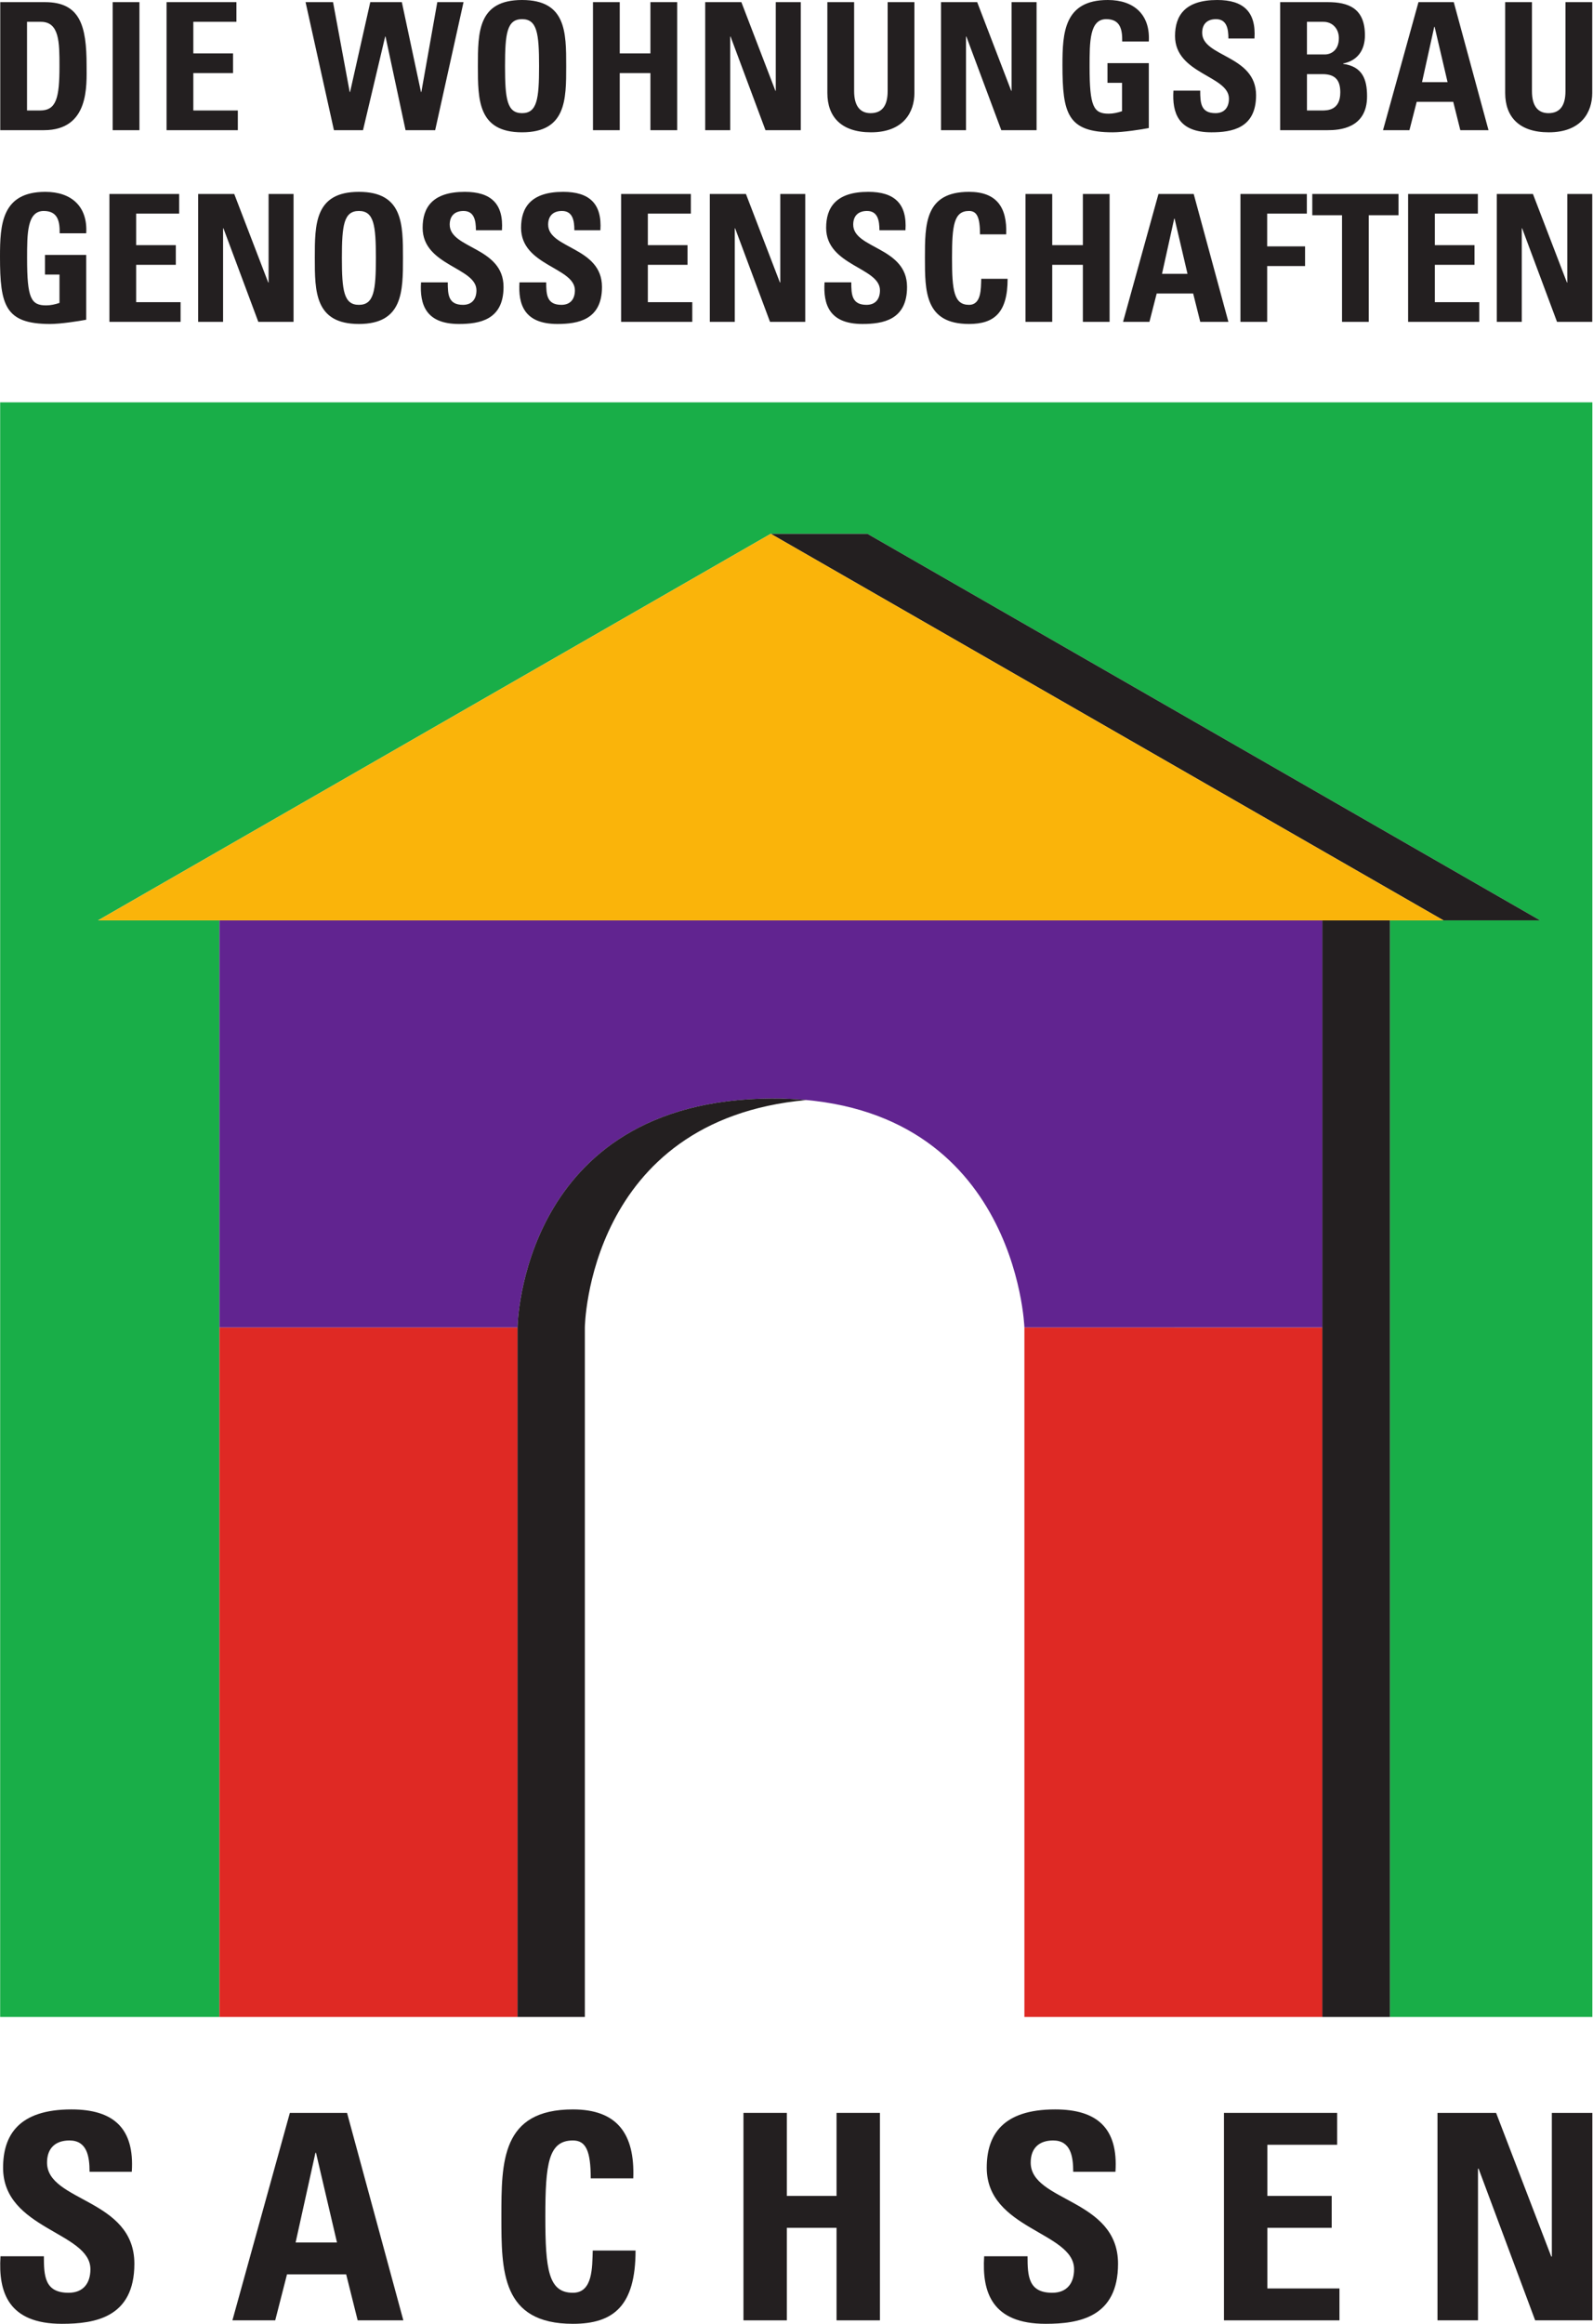
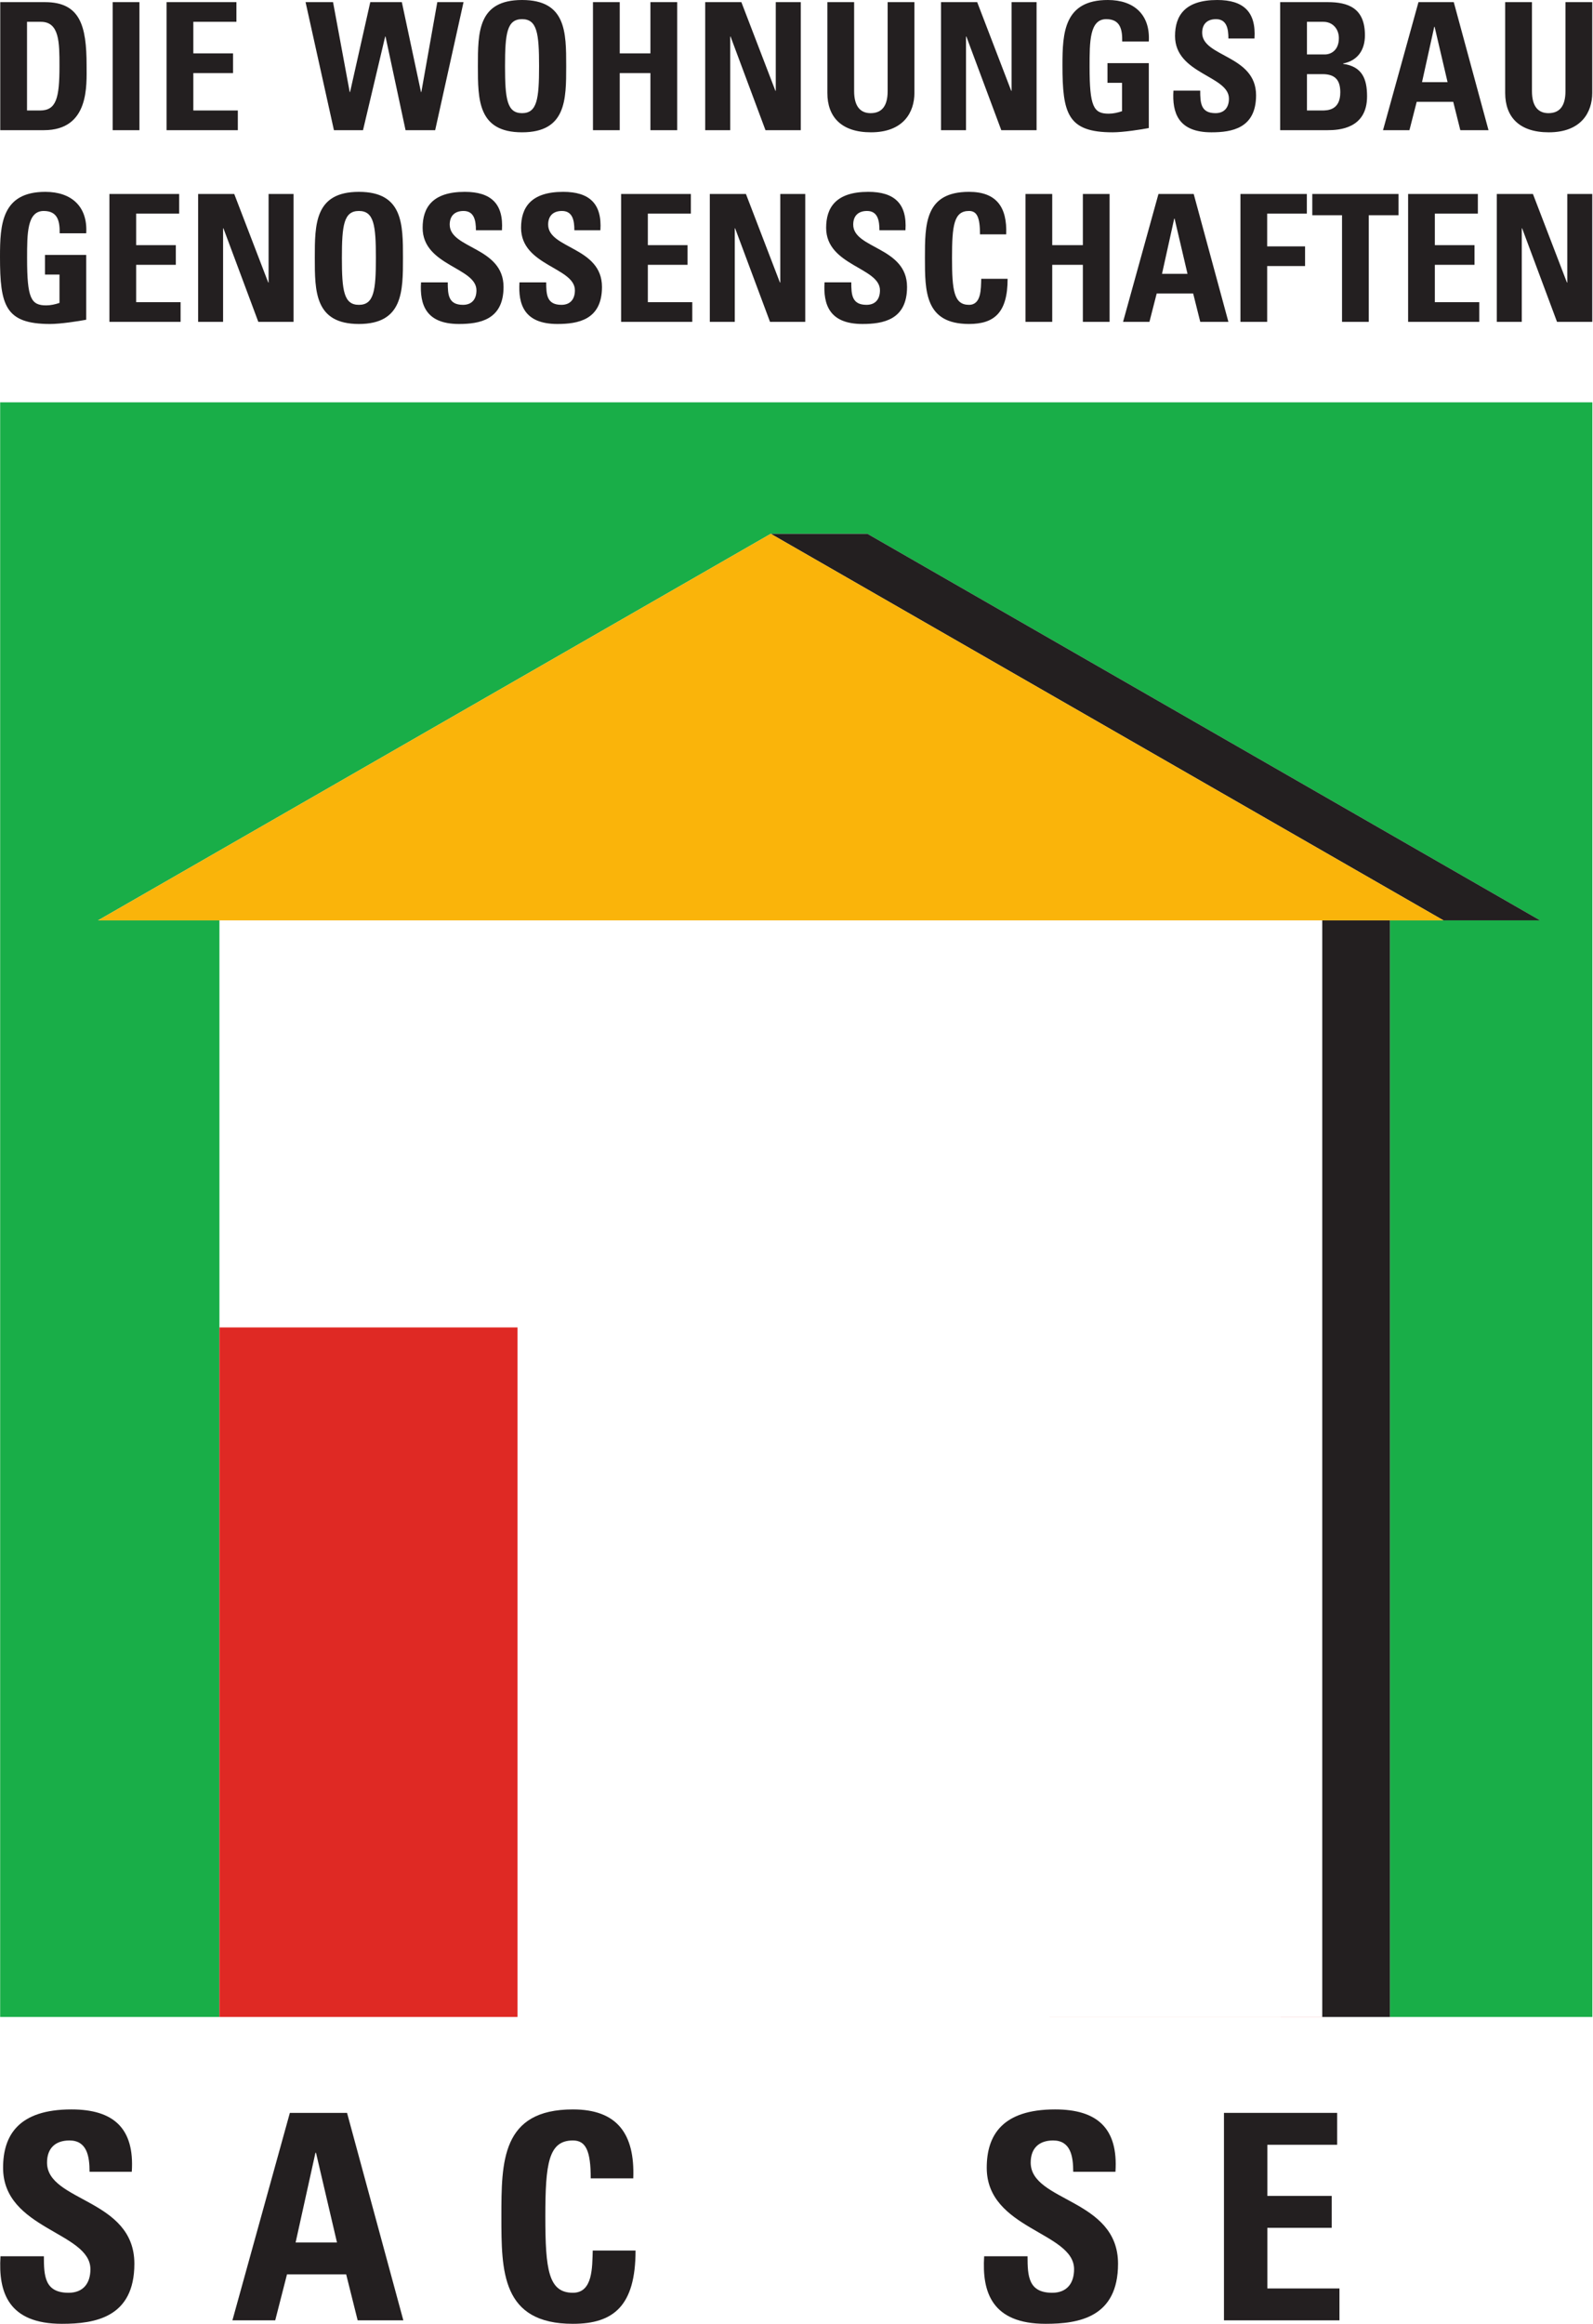
<svg xmlns="http://www.w3.org/2000/svg" width="100%" height="100%" viewBox="0 0 2244 3273" version="1.1" xml:space="preserve" style="fill-rule:evenodd;clip-rule:evenodd;stroke-linejoin:round;stroke-miterlimit:2;">
  <g id="ink_ext_XXXXXX">
    <g id="g10">
      <path id="path12" d="M2243.07,2840.33l0,-2273.74l-2242.85,-0l0,2273.74l308.885,0l-0,-971.049l0.004,-0l0,-573.211l-171,-0l947.62,-544.373l136.166,0l947.628,544.384l-211.594,-0l-0,1544.25l285.144,0" style="fill:#19ae48;fill-rule:nonzero;" />
      <path id="path14" d="M1957.93,2840.33l-95.3,-0l-0,-1544.26l95.3,-0l-0,1544.26" style="fill:#231f20;fill-rule:nonzero;" />
      <path id="path16" d="M2169.53,1296.08l-947.628,-544.384l-136.178,0l947.639,544.384l136.167,-0" style="fill:#231f20;fill-rule:nonzero;" />
-       <path id="path18" d="M1862.63,2840.33l-419.6,0l-0,-971.055l419.6,0.078l-0,970.977" style="fill:#df2924;fill-rule:nonzero;" />
+       <path id="path18" d="M1862.63,2840.33l-419.6,0l419.6,0.078l-0,970.977" style="fill:#df2924;fill-rule:nonzero;" />
      <path id="path20" d="M729.022,1869.27l0,971.034l-419.92,-0l-0,-971.034l419.92,0" style="fill:#df2924;fill-rule:nonzero;" />
-       <path id="path22" d="M309.106,1869.28l419.911,-0.006c-0,0 3.811,-320.316 357.394,-322.316c345.733,-1.945 356.622,322.316 356.622,322.316l419.595,0l0.033,-573.216l-1553.56,0.011l0,573.211" style="fill:#612490;fill-rule:nonzero;" />
      <path id="path24" d="M1085.74,751.694l-947.627,544.373l1895.26,0.011l-947.628,-544.384Z" style="fill:#fab40a;fill-rule:nonzero;" />
-       <path id="path26" d="M1136.09,1549.07c-15.756,-1.473 -32.272,-2.239 -49.683,-2.139c-353.556,1.994 -357.395,322.261 -357.395,322.311l0.006,971.038l94.833,0l-0,-971.033c-0,0 3.611,-292.327 312.239,-320.177" style="fill:#231f20;fill-rule:nonzero;" />
      <path id="path28" d="M121.461,328.528c2.246,-37.661 -20.699,-58.361 -57.611,-58.361c-61.606,-0 -63.85,46.139 -63.85,91.533c0,68.339 7.233,94.528 70.584,94.528c14.96,-0 40.649,-4 50.877,-5.995l-0,-91.277l-58.11,-0l-0,27.677l20.449,0l-0,39.912c-5.738,1.994 -12.472,3.494 -18.704,3.494c-21.452,-0 -26.941,-9.983 -26.941,-66.344c0,-34.917 0,-66.595 23.444,-66.595c19.957,0 22.7,14.711 22.45,31.428l37.412,-0Zm132.933,124.705l0,-27.683l-62.6,0l0,-52.628l55.867,0l-0,-27.689l-55.867,0l0,-44.394l60.606,-0l-0,-27.678l-98.266,0l-0,180.072l100.26,0Zm59.862,0l-0,-131.688l0.495,-0l49.131,131.688l49.634,0l-0,-180.072l-35.165,0l-0,124.7l-0.502,0l-47.882,-124.7l-50.879,0l0,180.072l35.168,0Zm191.293,-23.944c-21.2,-0 -23.943,-19.95 -23.943,-66.094c0,-46.145 2.743,-66.095 23.943,-66.095c21.2,0 23.945,19.95 23.945,66.095c0,46.144 -2.745,66.094 -23.945,66.094m-0,26.939c62.101,-0 62.101,-45.895 62.101,-93.033c-0,-47.634 -0,-93.028 -62.101,-93.028c-62.105,-0 -62.105,45.394 -62.105,93.028c-0,47.138 -0,93.033 62.105,93.033m203.768,-52.128c-0,-56.617 -75.823,-53.628 -75.823,-87.794c0,-12.467 7.234,-19.206 19.456,-19.206c15.211,0 17.456,13.722 17.456,27.189l36.666,-0c2.495,-37.667 -15.716,-54.122 -52.378,-54.122c-45.894,-0 -59.361,22.439 -59.361,50.622c0,53.622 75.823,55.628 75.823,88.05c-0,12.222 -6.234,20.45 -18.956,20.45c-20.7,-0 -21.45,-14.472 -21.45,-31.672l-37.661,-0c-1.995,31.172 6.733,58.611 53.372,58.611c28.683,-0 62.856,-5.489 62.856,-52.128m138.672,0c-0,-56.617 -75.822,-53.628 -75.822,-87.794c-0,-12.467 7.233,-19.206 19.455,-19.206c15.211,0 17.456,13.722 17.456,27.189l36.661,-0c2.494,-37.667 -15.711,-54.122 -52.372,-54.122c-45.895,-0 -59.361,22.439 -59.361,50.622c-0,53.622 75.822,55.628 75.822,88.05c-0,12.222 -6.239,20.45 -18.956,20.45c-20.7,-0 -21.45,-14.472 -21.45,-31.672l-37.661,-0c-1.994,31.172 6.733,58.611 53.372,58.611c28.684,-0 62.856,-5.489 62.856,-52.128m127.194,49.133l0,-27.683l-62.6,0l0,-52.628l55.867,0l-0,-27.689l-55.867,0l0,-44.394l60.606,-0l-0,-27.678l-98.267,0l0,180.072l100.261,0Zm59.861,0l0,-131.688l0.5,-0l49.134,131.688l49.633,0l0,-180.072l-35.167,0l0,124.7l-0.5,0l-47.888,-124.7l-50.878,0l-0,180.072l35.166,0Zm242.673,-49.133c-0,-56.617 -75.823,-53.628 -75.823,-87.794c0,-12.467 7.234,-19.206 19.456,-19.206c15.217,0 17.461,13.722 17.461,27.189l36.661,-0c2.495,-37.667 -15.711,-54.122 -52.378,-54.122c-45.888,-0 -59.355,22.439 -59.355,50.622c-0,53.622 75.817,55.628 75.817,88.05c-0,12.222 -6.234,20.45 -18.95,20.45c-20.706,-0 -21.45,-14.472 -21.45,-31.672l-37.662,-0c-1.994,31.172 6.734,58.611 53.373,58.611c28.683,-0 62.85,-5.489 62.85,-52.128m87.294,52.128c35.167,-0 54.372,-15.467 54.372,-63.6l-37.161,-0c-0.5,14.217 0.25,36.661 -17.211,36.661c-21.2,-0 -23.944,-19.95 -23.944,-66.094c-0,-46.145 2.744,-66.095 23.944,-66.095c11.222,0 15.461,8.978 15.461,32.922l36.917,0c1.494,-38.655 -13.967,-59.855 -52.378,-59.855c-62.105,-0 -62.105,45.394 -62.105,93.028c-0,47.138 -0,93.033 62.105,93.033m117.222,-110.995l0,-72.072l-37.661,0l0,180.072l37.661,0l0,-80.311l43.15,0l0,80.311l37.661,0l0,-180.072l-37.661,0l0,72.072l-43.15,0Zm136.923,108l10.227,-39.905l51.378,-0l9.978,39.905l39.655,0l-48.883,-180.072l-49.633,0l-49.884,180.072l37.162,0Zm53.627,-67.588l-35.916,-0l17.211,-77.817l0.494,-0l18.211,77.817Zm112.228,67.588l0,-78.566l53.378,-0l-0,-27.684l-53.378,0l0,-46.144l55.872,-0l0,-27.678l-93.533,0l-0,180.072l37.661,0Zm63.545,-180.072l-0,29.928l41.9,-0l-0,150.144l37.661,0l-0,-150.144l41.9,-0l-0,-29.928l-121.461,0Zm235.244,180.072l-0,-27.683l-62.6,0l-0,-52.628l55.867,0l-0,-27.689l-55.867,0l-0,-44.394l60.606,-0l-0,-27.678l-98.267,0l-0,180.072l100.261,0Zm59.861,0l0,-131.688l0.5,-0l49.133,131.688l49.634,0l-0,-180.072l-35.167,0l0,124.7l-0.5,0l-47.889,-124.7l-50.878,0l0,180.072l35.167,0" style="fill:#231f20;fill-rule:nonzero;" />
      <path id="path30" d="M38.066,30.722l19.484,0c26.222,0 26.222,29.223 26.222,62.439c-0,45.206 -4.495,62.439 -27.472,62.439l-18.234,0l0,-124.878Zm-37.71,152.606l61.438,-0c64.439,-0 60.189,-63.445 60.189,-91.167c0,-56.194 -9.24,-89.161 -58.689,-89.161l-62.938,0l-0,180.328Zm196.055,-180.328l-37.711,0l-0,180.328l37.711,-0l-0,-180.328Zm138.617,180.328l0,-27.728l-62.689,0l0,-52.7l55.944,0l0,-27.722l-55.944,-0l0,-44.456l60.688,0l0,-27.722l-98.4,0l-0,180.328l100.401,-0Zm135.367,-0l40.959,-0l31.218,-131.878l0.499,0l28.223,131.878l41.712,-0l39.961,-180.328l-36.961,0l-22.484,126.628l-0.494,-0l-26.978,-126.628l-44.457,0l-28.472,126.628l-0.499,-0l-23.477,-126.628l-38.713,0l39.963,180.328Zm264.988,-23.978c-21.227,0 -23.972,-19.983 -23.972,-66.189c0,-46.205 2.745,-66.183 23.972,-66.183c21.234,-0 23.978,19.978 23.978,66.183c0,46.206 -2.744,66.189 -23.978,66.189m0,26.972c62.195,0 62.195,-45.955 62.195,-93.161c-0,-47.705 -0,-93.161 -62.195,-93.161c-62.189,0 -62.189,45.456 -62.189,93.161c0,47.206 0,93.161 62.189,93.161m137.617,-111.144l-0,-72.178l-37.711,0l-0,180.328l37.711,-0l-0,-80.428l43.211,0l0,80.428l37.711,-0l0,-180.328l-37.711,0l0,72.178l-43.211,-0Zm155.6,108.15l-0,-131.878l0.5,0l49.2,131.878l49.706,-0l-0,-180.328l-35.217,0l-0,124.878l-0.5,-0l-47.956,-124.878l-50.95,0l0,180.328l35.217,-0Zm221.783,-180.328l0,125.378c0,19.983 -7.494,30.972 -23.977,30.972c-13.734,0 -23.228,-8.744 -23.228,-30.972l-0,-125.378l-37.711,0l-0,127.878c-0,33.967 19.977,55.444 61.439,55.444c45.955,0 61.188,-28.472 61.188,-55.444l0,-127.878l-37.711,0Zm110.389,180.328l0,-131.878l0.5,0l49.206,131.878l49.7,-0l-0,-180.328l-35.217,0l0,124.878l-0.5,-0l-47.95,-124.878l-50.95,0l0,180.328l35.211,-0Zm257.5,-124.883c2.25,-37.712 -20.728,-58.445 -57.694,-58.445c-61.689,0 -63.934,46.206 -63.934,91.661c0,68.439 7.239,94.661 70.678,94.661c14.989,0 40.711,-3.994 50.95,-5.994l0,-91.411l-58.189,-0l0,27.722l20.478,-0l0,39.961c-5.744,2 -12.489,3.5 -18.733,3.5c-21.478,0 -26.972,-9.994 -26.972,-66.439c-0,-34.966 -0,-66.683 23.477,-66.683c19.978,-0 22.728,14.733 22.478,31.467l37.461,-0Zm151.106,75.677c-0,-56.694 -75.928,-53.7 -75.928,-87.916c-0,-12.489 7.244,-19.228 19.483,-19.228c15.234,-0 17.484,13.733 17.484,27.222l36.711,0c2.5,-37.717 -15.734,-54.2 -52.45,-54.2c-45.956,0 -59.439,22.478 -59.439,50.706c-0,53.694 75.922,55.694 75.922,88.161c0,12.239 -6.244,20.483 -18.978,20.483c-20.733,0 -21.483,-14.489 -21.483,-31.722l-37.711,-0c-2,31.222 6.744,58.694 53.45,58.694c28.722,0 62.939,-5.494 62.939,-52.2m71.678,-29.722l21.983,0c18.978,0 24.972,9.745 24.972,25.728c0,25.222 -17.983,25.472 -25.972,25.472l-20.983,0l-0,-51.2Zm-0,-73.678l23.227,0c12.739,0 21.728,9.739 21.728,22.978c0,17.483 -11.489,22.978 -19.728,22.978l-25.227,-0l-0,-45.956Zm28.972,152.606c15.983,-0 55.7,-2 55.7,-47.706c-0,-24.727 -6.995,-41.961 -33.722,-45.705l-0,-0.5c20.483,-3.995 30.722,-18.984 30.722,-39.711c-0,-38.467 -23.728,-46.706 -52.45,-46.706l-66.934,0l0,180.328l66.684,-0Zm115.389,-0l10.239,-39.967l51.45,0l9.988,39.967l39.717,-0l-48.955,-180.328l-49.7,0l-49.956,180.328l37.217,-0Zm53.7,-67.689l-35.967,-0l17.233,-77.922l0.5,-0l18.234,77.922Zm166.083,-112.639l-0,125.378c-0,19.983 -7.489,30.972 -23.972,30.972c-13.739,0 -23.228,-8.744 -23.228,-30.972l-0,-125.378l-37.717,0l0,127.878c0,33.967 19.984,55.444 61.439,55.444c45.956,0 61.195,-28.472 61.195,-55.444l-0,-127.878l-37.717,0" style="fill:#231f20;fill-rule:nonzero;" />
-       <path id="path32" d="M2082,3267.53l-0,-213.679l0.811,0l79.722,213.679l80.539,-0l0,-292.19l-57.061,0l0,202.35l-0.811,0l-77.706,-202.35l-82.555,0l-0,292.19l57.061,-0" style="fill:#231f20;fill-rule:nonzero;" />
      <path id="path34" d="M1886.84,3267.53l-0,-44.922l-101.578,-0l0,-85.391l90.65,-0l0,-44.922l-90.65,0l0,-72.037l98.345,-0l-0,-44.918l-159.456,0l-0,292.19l162.689,-0" style="fill:#231f20;fill-rule:nonzero;" />
      <path id="path36" d="M1574.94,3187.81c0,-91.867 -123.033,-87.012 -123.033,-142.457c0,-20.232 11.739,-31.155 31.572,-31.155c24.684,0 28.328,22.251 28.328,44.11l59.489,0c4.05,-61.111 -25.5,-87.827 -84.983,-87.827c-74.473,0 -96.328,36.428 -96.328,82.161c-0,87.006 123.033,90.246 123.033,142.856c0,19.829 -10.116,33.184 -30.755,33.184c-33.595,-0 -34.806,-23.468 -34.806,-51.395l-61.105,-0c-3.239,50.59 10.922,95.106 86.6,95.106c46.544,-0 101.988,-8.9 101.988,-84.583" style="fill:#231f20;fill-rule:nonzero;" />
-       <path id="path38" d="M1108.38,3092.29l-0,-116.955l-61.111,0l-0,292.19l61.111,-0l-0,-130.313l70.011,-0l-0,130.313l61.111,-0l-0,-292.19l-61.111,0l-0,116.955l-70.011,0" style="fill:#231f20;fill-rule:nonzero;" />
      <path id="path40" d="M807.05,3272.39c57.067,-0 88.228,-25.089 88.228,-103.201l-60.306,-0c-0.805,23.066 0.406,59.49 -27.922,59.49c-34.4,-0 -38.856,-32.372 -38.856,-107.246c0,-74.865 4.456,-107.238 38.856,-107.238c18.211,0 25.089,14.562 25.089,53.412l59.9,0c2.428,-62.724 -22.661,-97.129 -84.989,-97.129c-100.767,0 -100.767,73.661 -100.767,150.955c0,76.491 0,150.957 100.767,150.957" style="fill:#231f20;fill-rule:nonzero;" />
      <path id="path42" d="M474.694,3157.86l-58.277,-0l27.925,-126.272l0.81,0l29.542,126.272Zm-87.007,109.668l16.592,-64.744l83.369,-0l16.186,64.744l64.349,-0l-79.325,-292.19l-80.536,0l-80.939,292.19l60.304,-0" style="fill:#231f20;fill-rule:nonzero;" />
      <path id="path44" d="M189.284,3187.81c-0,-91.867 -123.032,-87.012 -123.032,-142.457c0,-20.232 11.739,-31.155 31.569,-31.155c24.688,0 28.331,22.251 28.331,44.11l59.488,0c4.049,-61.111 -25.497,-87.827 -84.984,-87.827c-74.465,0 -96.318,36.428 -96.318,82.161c0,87.006 123.025,90.246 123.025,142.856c0,19.829 -10.115,33.184 -30.757,33.184c-33.592,-0 -34.803,-23.468 -34.803,-51.395l-61.109,-0c-3.24,50.59 10.927,95.106 86.607,95.106c46.538,-0 101.983,-8.9 101.983,-84.583" style="fill:#231f20;fill-rule:nonzero;" />
    </g>
  </g>
</svg>